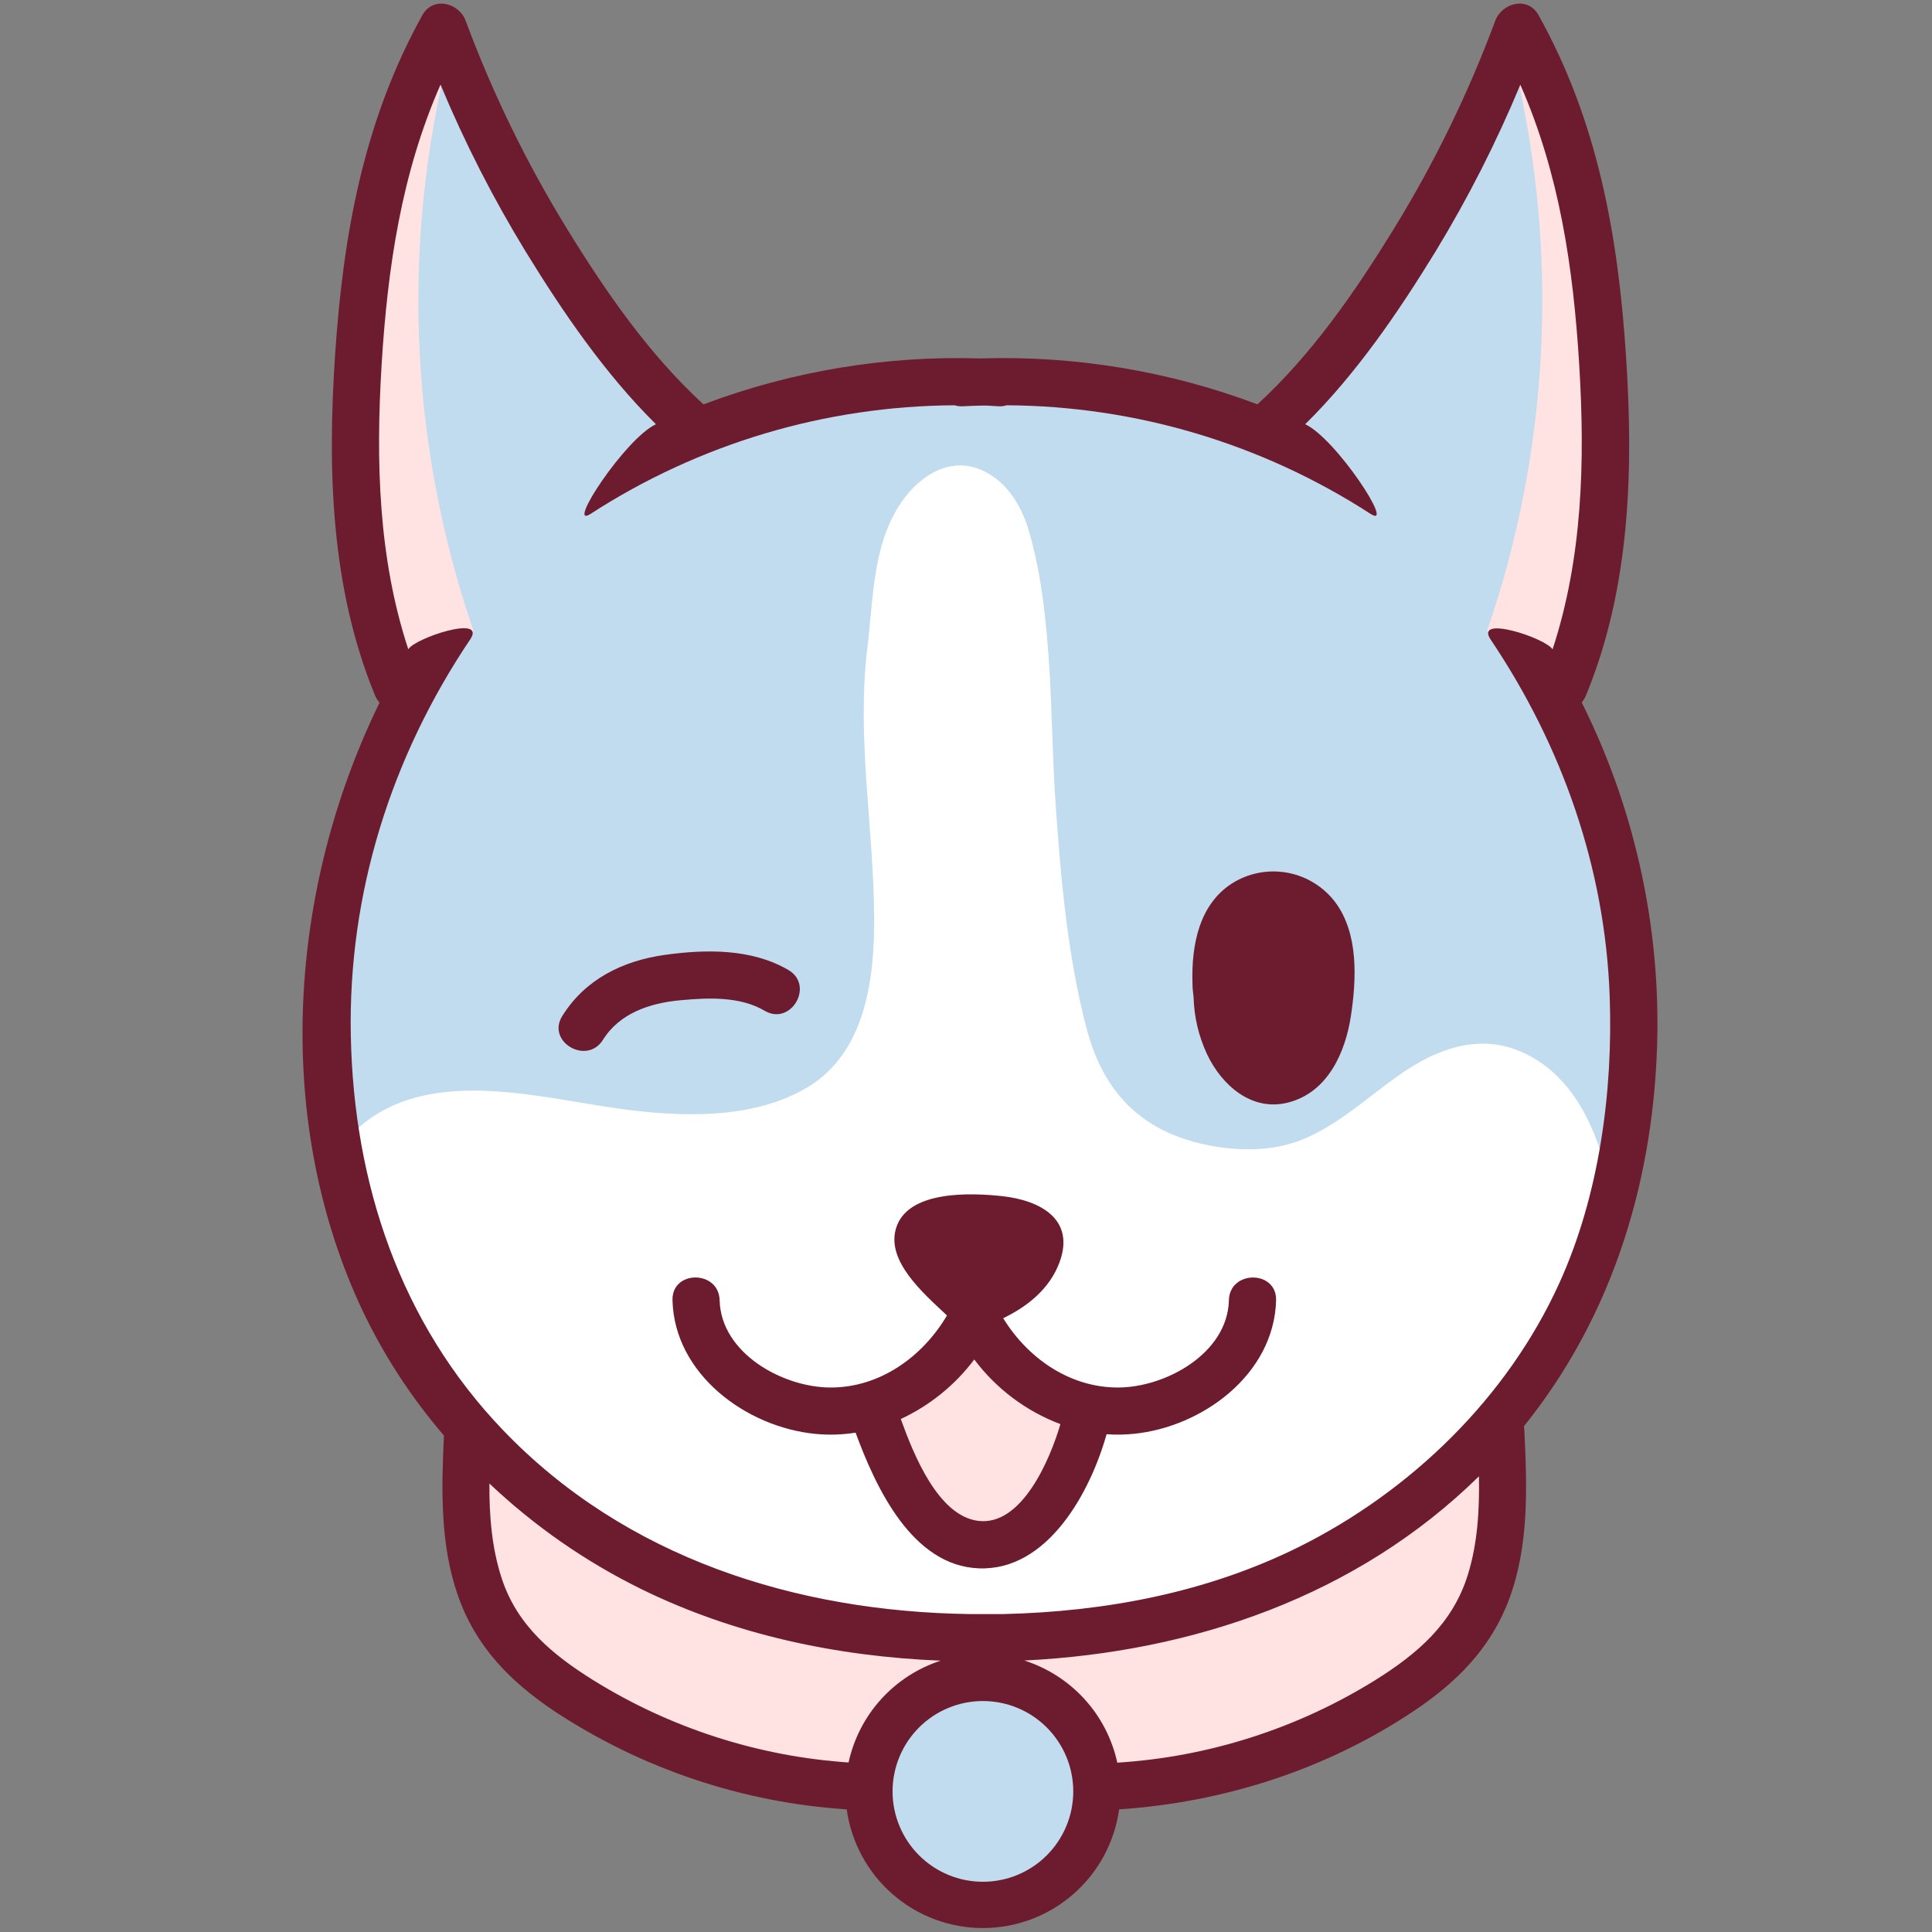
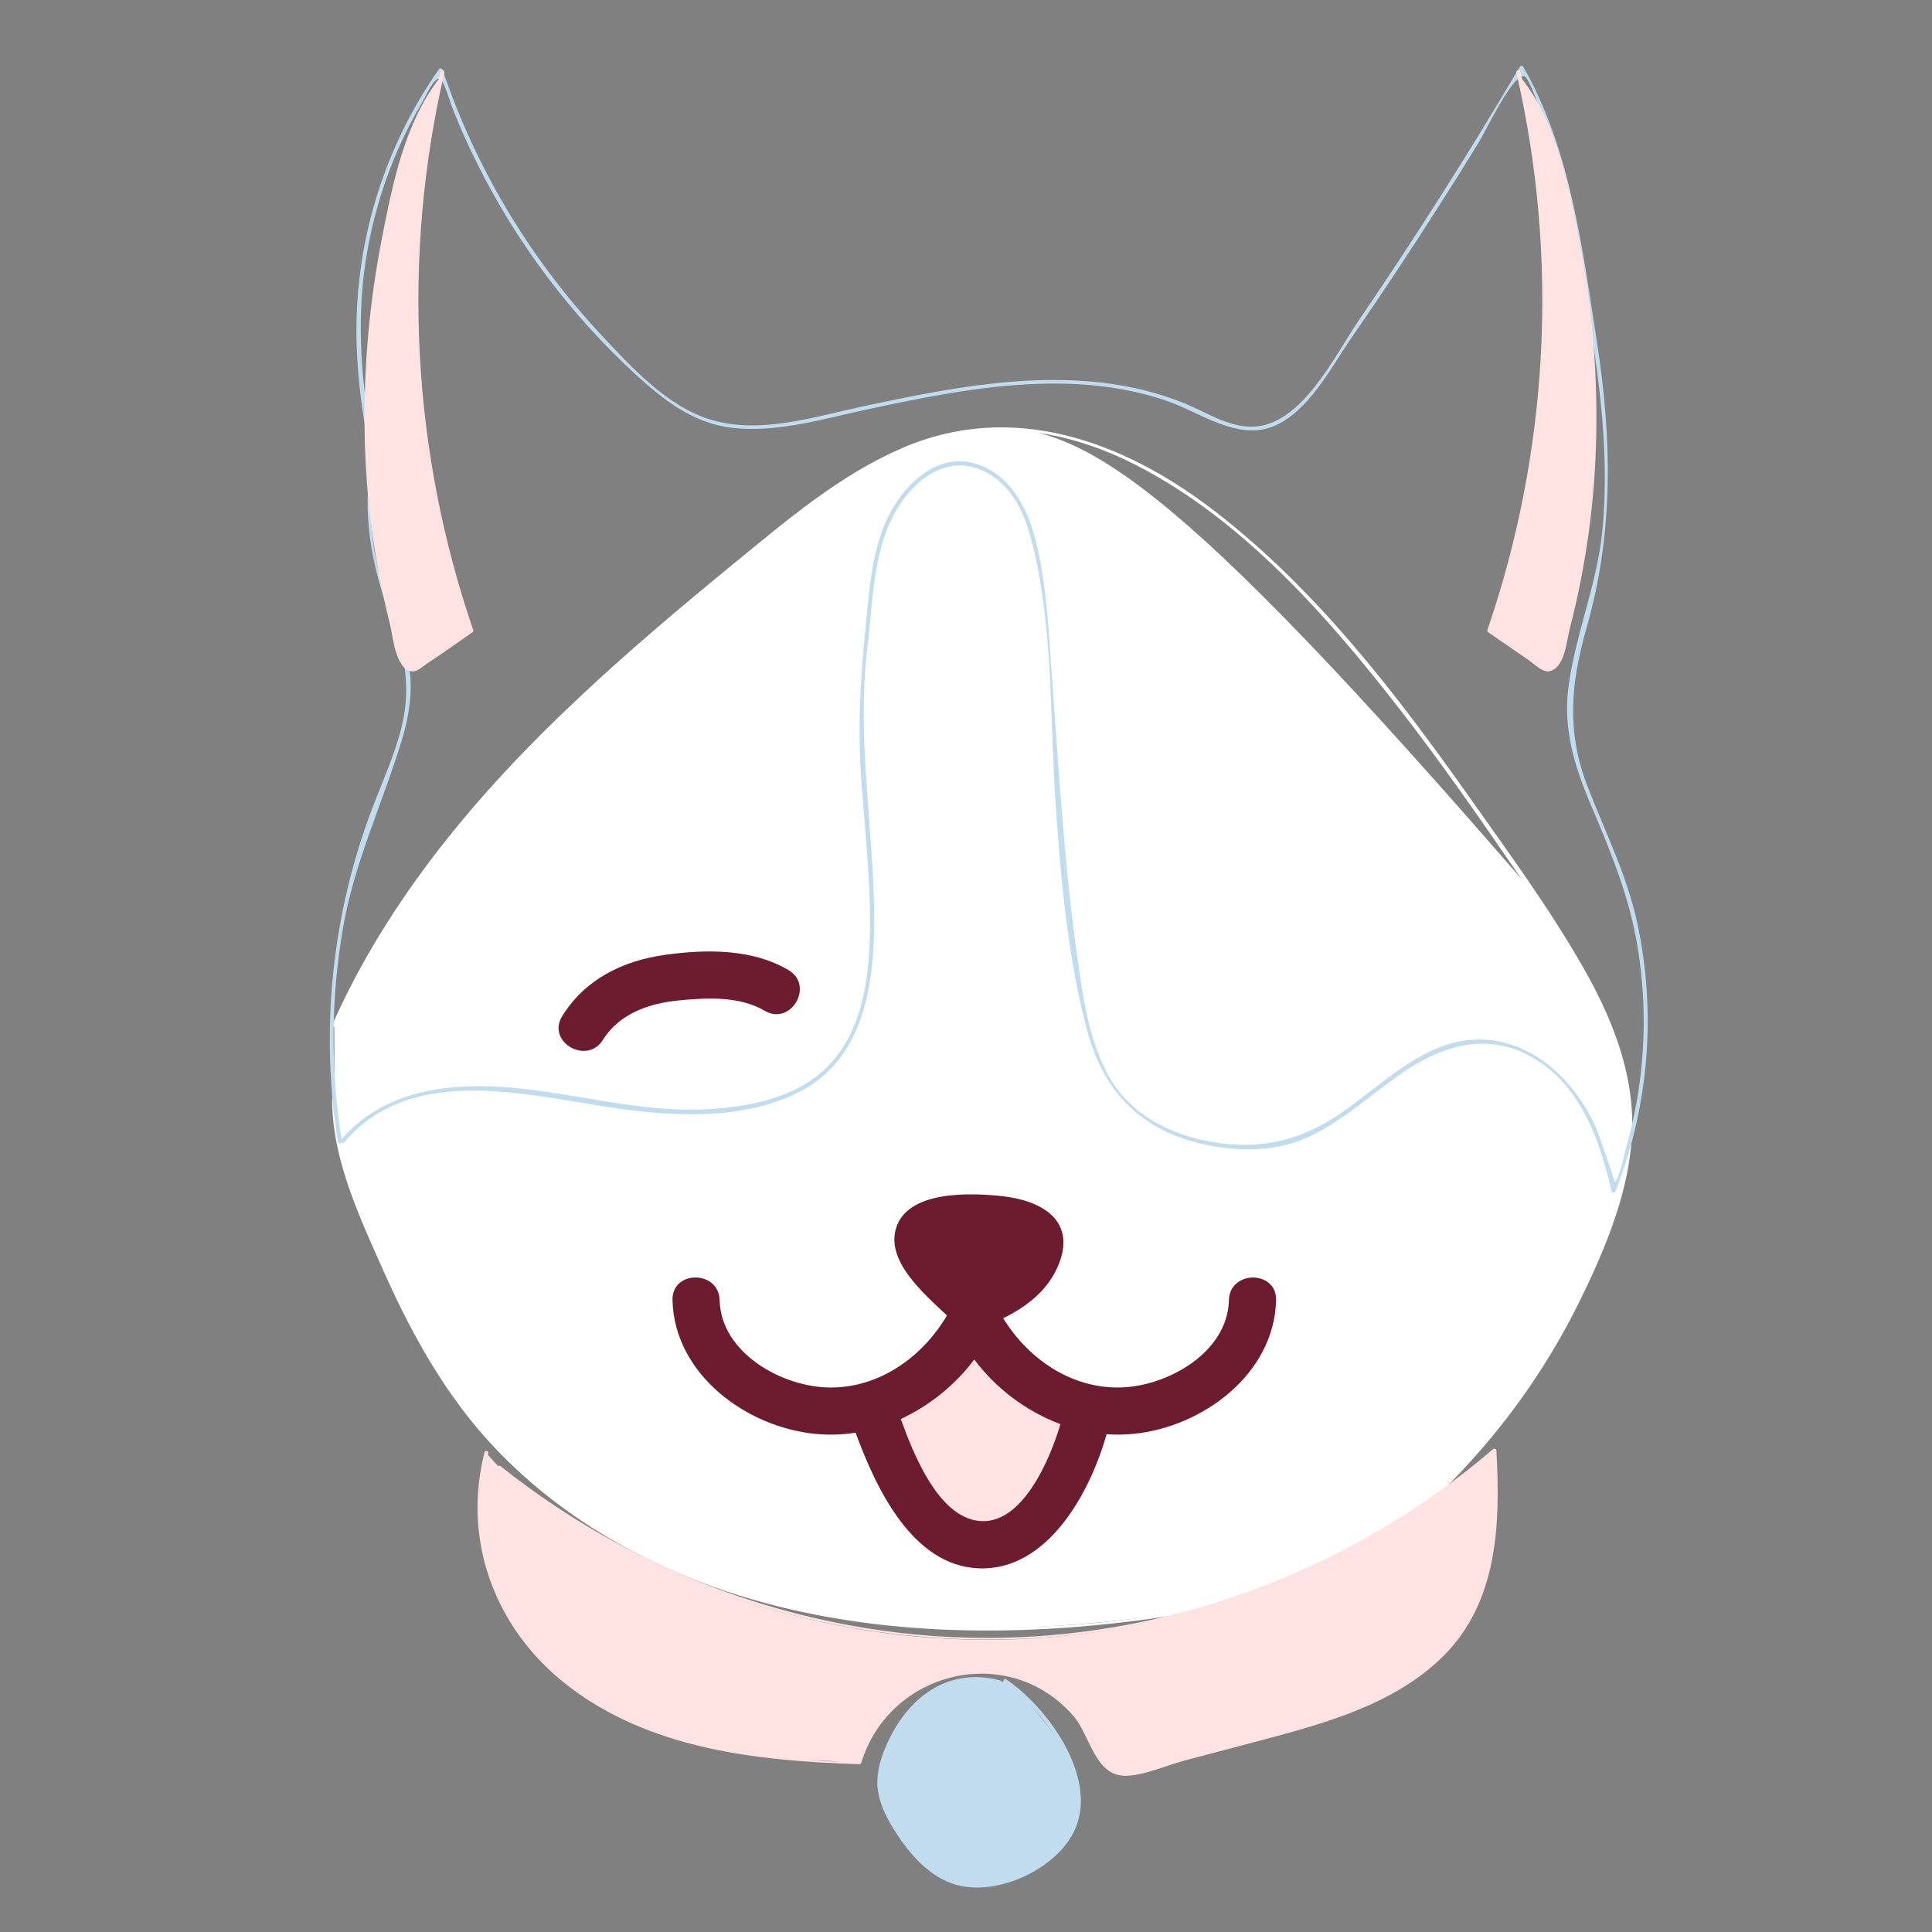
<svg xmlns="http://www.w3.org/2000/svg" width="375" zoomAndPan="magnify" viewBox="0 0 375 375" height="375" preserveAspectRatio="xMidYMid meet" version="1.0">
  <rect x="0" y="0" width="375" height="375" fill="#808080" stroke="none" />
  <defs>
    <clipPath id="0cc7e1ee58">
      <path d="M 58 0 L 322 0 L 322 374.25 L 58 374.25 Z M 58 0 " clip-rule="nonzero" />
    </clipPath>
  </defs>
-   <path fill="#ffffff" d="M 64.91 211.43 C 64.188 220.031 67.281 228.469 70.531 236.469 C 76.074 250.148 82.301 263.754 91.508 275.258 C 105.992 293.293 127.16 305.184 149.523 311.02 C 171.887 316.852 195.41 316.973 218.379 314.395 C 235.914 312.422 253.91 308.66 268.414 298.547 C 272.027 295.977 275.426 293.145 278.613 290.059 C 286.34 282.684 293.082 274.496 298.844 265.5 C 304.605 256.508 309.223 246.957 312.699 236.855 C 314.566 231.426 316.082 225.812 316.367 220.078 C 317.227 202.82 307.062 187.176 297.305 172.906 C 280.719 148.648 263.891 124.098 241.824 104.703 C 227.336 91.973 209.035 81.215 189.898 83.289 C 173.559 85.059 159.75 95.742 146.992 106.105 C 114.641 132.434 81.684 160.75 64.887 198.992 " fill-opacity="1" fill-rule="nonzero" />
+   <path fill="#ffffff" d="M 64.91 211.43 C 64.188 220.031 67.281 228.469 70.531 236.469 C 76.074 250.148 82.301 263.754 91.508 275.258 C 105.992 293.293 127.16 305.184 149.523 311.02 C 171.887 316.852 195.41 316.973 218.379 314.395 C 235.914 312.422 253.91 308.66 268.414 298.547 C 272.027 295.977 275.426 293.145 278.613 290.059 C 286.34 282.684 293.082 274.496 298.844 265.5 C 304.605 256.508 309.223 246.957 312.699 236.855 C 314.566 231.426 316.082 225.812 316.367 220.078 C 317.227 202.82 307.062 187.176 297.305 172.906 C 227.336 91.973 209.035 81.215 189.898 83.289 C 173.559 85.059 159.75 95.742 146.992 106.105 C 114.641 132.434 81.684 160.75 64.887 198.992 " fill-opacity="1" fill-rule="nonzero" />
  <path fill="#ffffff" d="M 64.527 211.43 C 63.879 223.746 69.445 235.461 74.344 246.473 C 79.238 257.488 85.016 268.188 92.801 277.406 C 107.152 294.324 127.41 305.504 148.691 311.191 C 174.07 317.988 201.238 317.594 227.047 313.664 C 238.34 311.949 249.617 309.203 259.836 304.086 C 270.93 298.547 280.125 289.953 288.129 280.602 C 295.457 272.027 301.617 262.68 306.605 252.559 C 311.762 242.098 316.738 230.191 316.816 218.371 C 316.883 207.32 312.539 196.895 307.117 187.469 C 300.645 176.188 292.859 165.547 285.355 154.938 C 271.004 134.621 255.375 114.23 235.488 98.992 C 217.949 85.559 196.531 77.758 175.203 86.926 C 163.141 92.105 152.934 100.789 142.852 109.043 C 132.438 117.562 122.137 126.227 112.352 135.438 C 92.918 153.656 75.492 174.266 64.551 198.762 C 64.355 199.203 65.016 199.594 65.215 199.145 C 83.27 158.723 118.543 128.863 152.645 102.109 C 161.883 94.863 171.887 87.863 183.418 84.891 C 196.105 81.617 209.059 84.395 220.535 90.281 C 241.328 100.957 257.781 119.742 271.906 137.949 C 279.27 147.434 286.148 157.273 292.941 167.172 C 299.23 176.324 305.836 185.477 310.516 195.582 C 316.527 208.547 317.379 221.328 312.973 234.957 C 309.473 245.707 304.664 255.836 298.547 265.344 C 285.402 285.859 267.488 302.711 243.645 309.426 C 220.664 315.867 194.93 317.18 171.277 314.609 C 145.445 311.781 119.719 302.453 100.535 284.41 C 90.91 275.371 83.758 264.328 77.988 252.508 C 71.934 240.074 64.543 225.57 65.293 211.406 C 65.293 210.91 64.527 210.91 64.527 211.406 Z M 64.527 211.43 " fill-opacity="1" fill-rule="nonzero" />
  <path fill="#ffe3e3" d="M 94.395 282.043 C 93.734 284.492 93.301 286.98 93.098 289.512 C 92.891 292.039 92.922 294.566 93.18 297.09 C 93.441 299.613 93.93 302.09 94.648 304.523 C 95.363 306.957 96.297 309.305 97.445 311.566 C 103.547 323.379 115.113 331.641 127.617 336.109 C 140.121 340.578 153.543 341.633 166.832 342.035 C 167.16 340.832 167.582 339.66 168.09 338.523 C 168.602 337.383 169.195 336.289 169.871 335.242 C 170.551 334.195 171.305 333.207 172.137 332.277 C 172.965 331.348 173.863 330.484 174.824 329.691 C 175.789 328.898 176.809 328.188 177.879 327.551 C 178.953 326.914 180.07 326.367 181.227 325.902 C 182.387 325.441 183.574 325.066 184.789 324.789 C 186.004 324.508 187.234 324.324 188.477 324.23 C 189.723 324.141 190.965 324.148 192.207 324.25 C 193.449 324.352 194.68 324.547 195.891 324.836 C 197.105 325.129 198.289 325.512 199.441 325.984 C 200.598 326.457 201.707 327.016 202.773 327.66 C 203.844 328.305 204.855 329.027 205.812 329.828 C 206.766 330.629 207.656 331.5 208.48 332.438 C 209.301 333.375 210.047 334.371 210.715 335.422 C 211.383 336.477 211.969 337.574 212.469 338.719 C 213.43 340.914 214.398 343.574 216.707 344.199 C 217.918 344.41 219.102 344.309 220.262 343.895 L 245.277 337.254 C 260.262 333.273 276.691 328.262 284.789 315.035 C 290.801 305.23 290.809 293.004 290.129 281.527 C 288.477 282.957 286.793 284.352 285.078 285.711 C 283.367 287.066 281.625 288.387 279.855 289.668 C 278.082 290.949 276.285 292.195 274.461 293.398 C 272.637 294.602 270.785 295.766 268.91 296.887 C 267.035 298.012 265.137 299.094 263.215 300.133 C 261.293 301.172 259.348 302.172 257.383 303.129 C 255.418 304.082 253.43 304.996 251.426 305.863 C 249.422 306.734 247.398 307.559 245.355 308.34 C 243.312 309.121 241.258 309.859 239.184 310.551 C 237.109 311.242 235.023 311.887 232.922 312.488 C 230.82 313.09 228.707 313.645 226.578 314.152 C 224.453 314.66 222.316 315.121 220.172 315.539 C 218.027 315.953 215.871 316.324 213.711 316.645 C 211.547 316.965 209.379 317.242 207.207 317.469 C 205.031 317.695 202.855 317.875 200.672 318.008 C 198.492 318.141 196.309 318.227 194.121 318.266 C 191.938 318.301 189.75 318.293 187.566 318.234 C 185.383 318.176 183.199 318.07 181.02 317.918 C 178.84 317.766 176.66 317.566 174.488 317.316 C 172.32 317.07 170.152 316.777 167.996 316.434 C 165.836 316.094 163.684 315.703 161.543 315.27 C 159.402 314.832 157.27 314.352 155.148 313.824 C 153.027 313.297 150.918 312.723 148.824 312.102 C 146.727 311.48 144.645 310.816 142.578 310.105 C 140.512 309.395 138.461 308.641 136.426 307.84 C 134.391 307.039 132.375 306.195 130.379 305.309 C 128.383 304.418 126.406 303.488 124.449 302.516 C 122.492 301.543 120.555 300.527 118.645 299.469 C 116.73 298.41 114.84 297.309 112.977 296.168 C 111.113 295.031 109.273 293.848 107.461 292.629 C 105.645 291.41 103.859 290.148 102.102 288.852 C 100.344 287.551 98.613 286.219 96.914 284.844 " fill-opacity="1" fill-rule="nonzero" />
  <path fill="#ffe3e3" d="M 94.031 281.938 C 89.691 299.074 96.098 316.105 109.891 326.934 C 126.016 339.578 147.016 341.777 166.801 342.434 C 166.996 342.43 167.117 342.336 167.168 342.148 C 172.719 324.18 195.809 318.66 208.344 333.059 C 211.637 336.871 212.469 344.652 218.422 344.676 C 221.938 344.676 226.496 342.629 229.922 341.723 L 244.355 337.91 C 256.906 334.57 270.641 330.906 280.133 321.457 C 290.809 310.852 291.234 295.664 290.449 281.555 C 290.441 281.391 290.359 281.273 290.207 281.211 C 290.051 281.148 289.914 281.176 289.793 281.289 C 263.242 304.008 229.066 317.309 194.062 317.898 C 159.055 318.484 124.469 306.375 97.156 284.578 C 96.773 284.27 96.227 284.805 96.613 285.109 C 147.824 325.98 220.855 329.496 275.488 293.109 C 278.328 291.219 281.105 289.23 283.816 287.148 C 285.074 286.172 287 283.875 288.43 283.441 C 290.715 282.746 289.914 285.285 289.953 287.312 C 290.18 296.184 289.535 305.465 285.234 313.43 C 277.508 327.727 260.453 332.785 245.836 336.695 C 241.105 337.961 236.379 339.207 231.66 340.465 C 226.941 341.723 217.805 345.934 214.062 341.316 C 212.277 339.121 211.629 335.98 209.828 333.629 C 208.035 331.336 205.91 329.406 203.457 327.836 C 202.84 327.438 202.207 327.07 201.555 326.73 C 200.906 326.391 200.242 326.082 199.566 325.801 C 198.887 325.523 198.199 325.273 197.5 325.055 C 196.801 324.836 196.094 324.648 195.375 324.496 C 194.66 324.34 193.938 324.219 193.211 324.129 C 192.484 324.039 191.754 323.98 191.02 323.957 C 190.289 323.93 189.555 323.938 188.824 323.98 C 188.094 324.02 187.363 324.094 186.637 324.199 C 185.914 324.305 185.195 324.445 184.48 324.617 C 183.77 324.785 183.066 324.988 182.371 325.223 C 181.676 325.457 180.992 325.719 180.32 326.016 C 179.652 326.309 178.996 326.633 178.352 326.988 C 177.711 327.34 177.086 327.723 176.477 328.133 C 175.871 328.543 175.281 328.977 174.711 329.441 C 174.145 329.902 173.598 330.391 173.07 330.902 C 172.547 331.41 172.047 331.945 171.566 332.504 C 170.613 333.598 169.754 334.77 169 336.012 C 168.328 337.125 167.734 339.602 166.848 340.586 C 164.43 343.234 154.863 341.082 151.598 340.762 C 140.727 339.688 129.789 337.43 119.984 332.441 C 101.113 322.816 89.348 303.477 94.762 282.121 C 94.789 282.016 94.777 281.914 94.723 281.82 C 94.668 281.727 94.59 281.664 94.484 281.637 C 94.379 281.609 94.277 281.621 94.184 281.676 C 94.09 281.73 94.027 281.809 94 281.914 Z M 94.031 281.938 " fill-opacity="1" fill-rule="nonzero" />
  <path fill="#c1dbef" d="M 194.137 326.562 C 192.922 326.18 191.68 325.945 190.41 325.855 C 189.141 325.762 187.879 325.82 186.621 326.02 C 185.363 326.223 184.148 326.566 182.969 327.051 C 181.793 327.535 180.688 328.145 179.648 328.887 C 175.449 331.938 172.973 336.812 171.262 341.715 C 170.621 343.309 170.309 344.969 170.324 346.688 C 170.555 348.543 171.148 350.277 172.102 351.891 C 175.57 358.602 180.977 365.48 188.512 366.027 C 192.254 366.305 195.922 364.914 199.262 363.199 C 202.801 361.375 206.285 358.98 208.074 355.426 C 210.082 351.438 209.602 346.566 207.863 342.461 C 206.125 338.359 203.289 334.836 200.414 331.402 C 198.836 329.488 197.211 327.535 195.074 326.277 " fill-opacity="1" fill-rule="nonzero" />
  <path fill="#c1dbef" d="M 194.238 326.195 C 183.297 323.281 175.219 330.312 171.477 340.145 C 169.137 346.246 170.469 350.418 173.977 355.832 C 176.547 359.797 179.895 363.664 184.395 365.441 C 192.645 368.707 205.43 362.934 208.793 354.766 C 212.957 344.668 203.309 331.387 195.289 325.949 C 194.887 325.676 194.527 326.34 194.906 326.605 C 201.832 331.305 209.73 341.98 209 350.66 C 208.145 360.684 193.633 368.203 184.699 364.695 C 180.777 363.168 177.797 360.051 175.426 356.664 C 172.156 351.996 170.09 347.672 171.66 341.82 C 174.434 331.723 183.258 324.066 194.023 326.941 C 194.129 326.969 194.227 326.957 194.32 326.902 C 194.414 326.844 194.477 326.766 194.504 326.66 C 194.531 326.555 194.516 326.457 194.461 326.359 C 194.406 326.266 194.328 326.207 194.223 326.18 Z M 194.238 326.195 " fill-opacity="1" fill-rule="nonzero" />
-   <path fill="#c1dbef" d="M 66.535 221.449 C 71.957 214.586 81.121 211.688 89.852 211.324 C 101.875 210.82 113.672 214.375 125.688 215.449 C 137.707 216.523 154.145 215.488 161.906 206.297 C 168.32 198.707 169.402 188.031 169.332 178.078 C 169.219 161.199 165.582 143.211 167.906 126.492 C 169.188 117.34 168.906 108.34 173.039 100.035 C 175.066 95.941 178.82 91.699 183.172 90.297 C 188.152 88.695 193.719 91.555 196.777 95.797 C 199.832 100.035 200.926 105.359 201.695 110.539 C 205.309 134.699 203.93 154.32 207.742 178.414 C 209.715 190.945 210.637 208.25 220.703 215.953 C 228.84 222.176 243.402 224.66 252.844 220.695 C 265.332 215.449 274.613 201.539 288.152 201.957 C 295.062 202.164 301.398 206.41 305.5 211.973 C 309.602 217.531 311.746 224.305 313.207 231.039 C 315.27 225.84 316.824 220.492 317.875 215 C 318.93 209.512 319.461 203.969 319.473 198.375 C 319.48 192.785 318.969 187.242 317.934 181.746 C 316.902 176.25 315.363 170.898 313.324 165.691 C 309.848 156.945 304.891 148.441 304.539 139 C 304.234 130.879 307.414 123.098 309.352 115.211 C 314.793 93.094 310.516 69.902 306.23 47.551 C 303.945 35.637 301.559 23.441 295.328 13.039 C 283.184 33.793 270.18 53.949 256.32 73.504 C 253.309 77.727 249.707 82.305 244.562 83.066 C 240.023 83.754 235.707 81.25 231.523 79.367 C 209.098 69.285 183.172 75.906 159.125 81.023 C 151.59 82.625 143.555 84.027 136.363 81.289 C 132.285 79.766 128.801 76.949 125.527 74.059 C 120.953 70.004 116.66 65.668 112.652 61.051 C 108.645 56.438 104.949 51.578 101.574 46.48 C 98.199 41.383 95.168 36.09 92.48 30.598 C 89.797 25.105 87.477 19.461 85.527 13.664 C 83.121 17.062 80.969 20.617 79.074 24.324 C 77.18 28.031 75.555 31.855 74.211 35.797 C 72.863 39.734 71.805 43.754 71.035 47.844 C 70.266 51.938 69.793 56.062 69.613 60.227 C 68.938 76.934 73.105 93.422 77.238 109.637 C 75.656 106.758 74.438 103.734 73.582 100.566 C 72.727 97.395 72.258 94.168 72.176 90.883 C 71.57 94.859 71.438 98.848 71.773 102.852 C 72.109 106.859 72.906 110.77 74.168 114.586 C 75.891 119.781 78.469 124.762 79.152 130.191 C 80.32 139.418 75.906 148.305 72.566 156.992 C 70.609 162.109 68.996 167.332 67.727 172.66 C 66.457 177.992 65.543 183.383 64.984 188.832 C 64.43 194.285 64.23 199.746 64.395 205.223 C 64.559 210.699 65.082 216.141 65.961 221.551 " fill-opacity="1" fill-rule="nonzero" />
  <path fill="#c1dbef" d="M 66.809 221.727 C 80.07 206.152 102.637 212.719 119.887 215.152 C 131.719 216.812 145.863 217.438 156.57 211.141 C 167.961 204.453 169.746 190.121 169.676 178.102 C 169.578 160.508 166.207 143.203 168.371 125.602 C 169.523 116.18 169.348 105.688 174.922 97.535 C 178.551 92.195 184.734 88.289 191.109 91.508 C 195.898 93.926 198.516 98.707 199.895 103.711 C 204.531 120.414 203.707 138.938 204.902 156.121 C 205.895 170.527 207.238 185.867 210.965 199.844 C 214.184 211.965 221.551 219.559 233.977 222.176 C 240.191 223.488 247.008 223.562 252.957 221.117 C 259.82 218.277 265.406 213.023 271.426 208.77 C 279.203 203.27 288.016 200.105 297.012 204.992 C 306.629 210.227 310.539 221.168 312.812 231.227 C 312.902 231.625 313.422 231.547 313.574 231.227 C 315.191 227.109 316.496 222.891 317.492 218.578 C 318.488 214.266 319.168 209.906 319.523 205.496 C 319.879 201.082 319.914 196.668 319.625 192.254 C 319.332 187.836 318.723 183.465 317.793 179.137 C 315.742 169.742 311.547 161.484 308.121 152.59 C 304.004 141.914 304.883 132.617 307.977 121.785 C 313.23 103.383 312.883 85.18 309.961 66.348 C 307.191 48.527 304.805 28.816 295.656 12.961 C 295.621 12.906 295.574 12.863 295.516 12.832 C 295.457 12.797 295.395 12.781 295.328 12.781 C 295.262 12.781 295.199 12.797 295.141 12.832 C 295.082 12.863 295.035 12.906 295 12.961 C 285.129 29.699 274.715 46.094 263.762 62.148 C 259.062 69.012 252.574 82.844 242.867 82.824 C 238.293 82.824 234.121 80.008 230.02 78.332 C 225.746 76.602 221.332 75.383 216.777 74.676 C 200.383 72.078 183.699 75.441 167.68 78.832 C 158.262 80.84 147.727 84.332 138.141 81.52 C 129.449 78.973 122.266 70.977 116.258 64.527 C 109.457 57.191 103.496 49.23 98.379 40.637 C 93.262 32.043 89.102 23.008 85.895 13.535 C 85.844 13.375 85.738 13.285 85.574 13.262 C 85.406 13.242 85.281 13.301 85.191 13.441 C 82.609 17.133 80.32 20.996 78.324 25.031 C 76.332 29.07 74.656 33.234 73.297 37.531 C 71.941 41.824 70.918 46.195 70.227 50.645 C 69.535 55.098 69.188 59.574 69.18 64.074 C 69.18 73.754 70.742 83.371 72.793 92.805 C 73.887 97.832 75.242 103.133 76.605 107.859 C 75.082 102.398 72.879 97.098 72.598 90.883 C 72.598 90.48 71.91 90.336 71.832 90.785 C 70.309 101.836 72.598 111.23 76.41 121.543 C 78.824 128.109 79.648 134.285 77.934 141.172 C 76.578 146.598 74.234 151.691 72.254 156.891 C 70.301 162.027 68.691 167.27 67.422 172.617 C 66.156 177.961 65.238 183.367 64.676 188.832 C 64.113 194.301 63.906 199.777 64.059 205.27 C 64.211 210.762 64.719 216.223 65.582 221.648 C 65.656 222.129 66.398 221.926 66.344 221.445 C 64.125 207.59 64.215 193.75 66.609 179.926 C 68.844 167.258 74.191 156.09 77.918 143.918 C 79.285 139.457 80.113 134.766 79.52 130.105 C 78.703 123.73 75.41 118.004 73.746 111.855 C 72.703 108.012 72.121 104.094 72 100.113 C 71.949 98.586 72.102 97.062 72.078 95.535 C 72.078 93.781 71.637 91.477 72.039 94.508 C 72.742 99.926 74.367 105.055 76.91 109.891 C 77.117 110.277 77.711 110.004 77.613 109.59 C 72.367 88.969 67.336 67.898 71.68 46.672 C 73.629 37.059 77.102 28.031 82.098 19.59 C 82.668 18.637 84.18 15.137 85.285 15.273 C 86.16 15.387 87.383 19.887 87.73 20.781 C 89.258 24.68 90.973 28.508 92.879 32.266 C 96.703 39.867 101.176 47.062 106.301 53.855 C 111.426 60.648 117.117 66.926 123.379 72.688 C 128.906 77.727 134.664 82.25 142.332 83.066 C 151.164 84.012 160.207 81.184 168.754 79.367 C 187.48 75.387 207.91 71.406 226.566 77.844 C 233.008 80.062 240.328 85.719 247.414 82.641 C 254.078 79.75 258.324 71.359 262.215 65.73 C 268.109 57.203 273.84 48.562 279.406 39.801 C 282.023 35.707 284.602 31.594 287.133 27.453 C 288.359 25.449 293.711 14.215 295.832 14.785 C 296.801 15.051 298.5 20.293 298.773 20.965 C 299.762 23.344 300.625 25.766 301.367 28.23 C 302.719 32.73 303.738 37.23 304.66 41.777 C 306.711 51.844 308.656 61.973 310 72.16 C 311.34 82.348 312.035 92.891 310.988 103.238 C 309.945 113.59 305.75 123.207 304.418 133.477 C 303.379 141.508 305.637 148.832 308.75 156.152 C 312.699 165.434 316.441 174.457 317.965 184.5 C 319.602 194.98 319.379 205.422 317.297 215.824 C 316.828 218.125 316.273 220.414 315.633 222.688 C 315.359 223.641 314.328 228.992 313.414 229.375 C 313.461 229.375 310.402 220.359 309.969 219.332 C 304.676 206.906 292.285 197.73 278.707 203.566 C 271.73 206.57 266.172 212.039 259.965 216.266 C 252.438 221.391 244.598 223.219 235.562 221.711 C 227.094 220.301 219.094 216.266 214.977 208.465 C 211.277 201.5 210.164 193.371 209.082 185.66 C 206.438 166.883 205.453 148.227 204.043 129.336 C 203.395 120.605 202.969 111.172 200.398 102.742 C 198.629 96.969 194.945 91.348 188.715 89.84 C 182.691 88.375 177.484 92.426 174.23 97.152 C 169.449 104.117 168.891 112.91 168.082 121.047 C 167.078 130.961 166.461 140.434 167.113 150.395 C 167.746 159.891 168.875 169.367 168.875 178.895 C 168.875 188.422 167.871 199.242 161.129 206.512 C 155.168 212.934 145.797 214.824 137.395 215.297 C 119.855 216.305 102.555 208.738 85.07 211.398 C 77.781 212.504 71.102 215.496 66.266 221.184 C 65.945 221.559 66.488 222.098 66.809 221.727 Z M 66.809 221.727 " fill-opacity="1" fill-rule="nonzero" />
  <path fill="#ffe3e3" d="M 85.879 13.992 C 83.789 22.934 82.332 31.977 81.516 41.121 C 80.703 50.27 80.531 59.426 81.008 68.598 C 81.484 77.766 82.602 86.859 84.359 95.871 C 86.117 104.883 88.5 113.727 91.508 122.406 L 81.434 129.344 C 81.047 129.664 80.602 129.863 80.105 129.945 C 78.887 130.023 78.191 128.621 77.82 127.453 C 68.668 97.047 69.242 64.055 77.484 33.371 C 79.191 27.012 81.297 20.559 85.52 15.488 " fill-opacity="1" fill-rule="nonzero" />
  <path fill="#ffe3e3" d="M 85.504 13.895 C 82.234 27.902 80.527 42.102 80.383 56.484 C 80.238 70.871 81.656 85.102 84.645 99.172 C 85.672 104.031 86.895 108.859 88.297 113.625 C 88.883 115.617 90.582 118.707 90.547 120.742 C 90.492 123.48 88.203 124.219 86.281 125.547 C 85.184 126.309 82.516 128.957 81.242 129.016 C 77.605 129.191 77.309 124.328 76.668 121.961 C 75.414 117.148 74.395 112.281 73.617 107.363 C 71.945 96.922 71.273 86.414 71.598 75.844 C 71.914 65.254 73.145 54.77 75.297 44.391 C 77.324 34.539 79.52 23.852 85.816 15.754 C 86.113 15.371 85.582 14.832 85.277 15.211 C 78.543 23.898 76.258 35.453 74.176 46.023 C 71.688 58.645 70.555 71.387 70.781 84.25 C 71 96.777 72.645 109.113 75.715 121.262 C 76.258 123.371 76.73 130.016 80 130.312 C 81.074 130.414 82.211 129.223 83.051 128.68 C 85.984 126.797 88.812 124.707 91.68 122.73 C 91.852 122.633 91.91 122.488 91.855 122.297 C 88.887 113.633 86.531 104.801 84.793 95.805 C 83.051 86.809 81.945 77.738 81.469 68.586 C 80.996 59.438 81.16 50.301 81.957 41.172 C 82.758 32.047 84.188 23.02 86.246 14.09 C 86.352 13.617 85.621 13.414 85.48 13.895 Z M 85.504 13.895 " fill-opacity="1" fill-rule="nonzero" />
  <path fill="#ffe3e3" d="M 294.727 13.992 C 296.816 22.934 298.27 31.977 299.086 41.125 C 299.902 50.27 300.07 59.43 299.594 68.598 C 299.117 77.77 298 86.859 296.238 95.871 C 294.48 104.883 292.098 113.727 289.09 122.406 L 299.172 129.344 C 299.559 129.664 300 129.863 300.496 129.945 C 301.711 130.023 302.41 128.621 302.785 127.453 C 311.98 97.047 311.371 64.055 303.129 33.371 C 301.422 27.012 299.316 20.559 295.094 15.488 " fill-opacity="1" fill-rule="nonzero" />
  <path fill="#ffe3e3" d="M 294.328 14.09 C 296.387 23.02 297.816 32.047 298.613 41.176 C 299.41 50.301 299.57 59.441 299.094 68.59 C 298.617 77.738 297.508 86.812 295.77 95.805 C 294.027 104.801 291.668 113.633 288.695 122.297 C 288.648 122.484 288.707 122.629 288.871 122.73 L 296.793 128.184 C 297.645 128.781 299.363 130.473 300.605 130.312 C 303.715 129.84 304.082 124.363 304.66 122.16 C 307.883 109.727 309.609 97.09 309.832 84.25 C 310.055 71.699 308.98 59.266 306.613 46.938 C 304.547 36.094 302.273 24.129 295.344 15.211 C 295.047 14.832 294.512 15.371 294.809 15.754 C 301.109 23.852 303.305 34.539 305.332 44.391 C 307.48 54.77 308.715 65.254 309.031 75.844 C 309.355 86.414 308.68 96.922 307.008 107.363 C 306.215 112.277 305.199 117.141 303.961 121.961 C 303.336 124.328 303.043 129.191 299.387 129.016 C 298.117 128.957 295.449 126.301 294.352 125.547 C 292.422 124.219 290.145 123.48 290.09 120.742 C 290.051 118.707 291.754 115.617 292.34 113.625 C 293.742 108.859 294.961 104.031 295.992 99.172 C 297.926 90.004 299.199 80.742 299.805 71.391 C 301.062 51.992 299.492 32.828 295.094 13.895 C 294.984 13.414 294.246 13.609 294.328 14.09 Z M 294.328 14.09 " fill-opacity="1" fill-rule="nonzero" />
  <path fill="#ffe3e3" d="M 172.031 273.145 C 171.348 275.355 172.172 277.719 173.102 279.855 C 174.777 283.703 176.812 287.352 179.199 290.801 C 182.121 294.996 186.32 299.188 191.398 298.832 C 196.137 298.504 199.645 294.363 202.074 290.297 C 204.504 286.246 206.461 281.98 207.945 277.5 C 208.324 276.648 208.398 275.77 208.168 274.867 C 207.852 274.219 207.395 273.688 206.797 273.281 L 193.453 262.328 C 192.785 261.703 192.023 261.238 191.164 260.926 C 188.449 260.164 186.156 262.871 184.301 265.023 C 182.387 267.25 180.184 269.145 177.695 270.707 C 175.203 272.266 172.539 273.422 169.699 274.172 " fill-opacity="1" fill-rule="nonzero" />
  <path fill="#ffe3e3" d="M 171.668 273.039 C 170.906 278.117 173.953 282.996 176.477 287.223 C 179.004 291.449 182.184 296.375 186.926 298.371 C 196.074 302.277 202.129 291.859 205.371 285.051 C 206.727 282.188 209.852 277.332 208.266 274.242 C 207.254 272.266 204.34 270.727 202.672 269.359 C 199.734 266.945 196.867 264.266 193.773 262.055 C 191.414 260.379 189.723 259.844 187.191 261.613 C 184.66 263.383 183.051 266.188 180.719 268.109 C 177.441 270.797 173.762 272.707 169.676 273.84 C 169.57 273.867 169.492 273.926 169.438 274.02 C 169.383 274.113 169.367 274.215 169.395 274.32 C 169.422 274.426 169.484 274.504 169.578 274.559 C 169.672 274.613 169.77 274.629 169.875 274.602 C 172.719 273.773 175.398 272.57 177.906 270.996 C 180.418 269.418 182.664 267.531 184.645 265.328 C 185.27 264.562 185.934 263.801 186.629 263.137 C 189.902 260.855 192.598 261.09 194.719 263.848 C 196.203 265.051 197.684 266.281 199.164 267.492 C 202.625 270.328 208.312 273.145 207.344 278.262 C 205.996 285.461 198.887 298.418 190.668 298.234 C 185.043 298.121 181.426 293.477 178.559 289.152 C 175.691 284.828 171.598 278.637 172.398 273.273 C 172.477 272.793 171.734 272.586 171.637 273.066 Z M 171.668 273.039 " fill-opacity="1" fill-rule="nonzero" />
  <path fill="#6d1b2e" d="M 148.426 196.191 C 153.512 199.188 158.125 191.281 153.047 188.289 C 145.926 184.105 137.035 184.227 129.059 185.34 C 120.887 186.484 113.586 190.059 109.137 197.207 C 106.008 202.215 113.922 206.824 117.035 201.828 C 120.266 196.641 126.184 194.688 131.98 194.156 C 137.414 193.652 143.586 193.348 148.426 196.191 Z M 148.426 196.191 " fill-opacity="1" fill-rule="nonzero" />
-   <path fill="#6d1b2e" d="M 239.695 171.129 C 232.734 175.172 231.227 183.449 231.461 190.891 C 231.461 191.762 231.562 192.66 231.676 193.574 C 231.785 197.453 232.664 201.152 234.305 204.664 C 237.18 210.691 242.992 215.824 250.066 213.992 C 257.691 212.016 261.121 204.344 262.207 197.215 C 263.289 190.082 263.73 181.199 259.156 175.098 C 258.609 174.375 258 173.707 257.332 173.098 C 256.664 172.484 255.945 171.938 255.176 171.457 C 254.41 170.973 253.605 170.566 252.766 170.227 C 251.926 169.891 251.059 169.633 250.172 169.449 C 249.285 169.27 248.387 169.172 247.48 169.152 C 246.578 169.133 245.676 169.195 244.781 169.336 C 243.887 169.48 243.012 169.703 242.16 170.004 C 241.305 170.305 240.484 170.68 239.695 171.129 Z M 239.695 171.129 " fill-opacity="1" fill-rule="nonzero" />
  <g clip-path="url(#0cc7e1ee58)">
-     <path fill="#6d1b2e" d="M 307.008 136.34 C 307.355 135.93 307.629 135.48 307.832 134.988 C 316.426 114.137 317.082 91.266 315.602 69.047 C 314.078 45.727 310.121 23.547 298.621 2.926 C 296.562 -0.766 291.562 0.508 290.234 4.016 C 285.008 18.082 278.473 31.504 270.625 44.293 C 263.129 56.496 254.68 68.758 244.066 78.484 C 235.484 75.246 226.668 72.883 217.617 71.383 C 208.57 69.883 199.461 69.281 190.293 69.574 C 181.133 69.285 172.027 69.887 162.98 71.387 C 153.938 72.887 145.125 75.254 136.547 78.492 C 125.934 68.766 117.484 56.512 109.988 44.301 C 102.141 31.512 95.602 18.082 90.379 4.016 C 89.074 0.516 84.062 -0.758 81.988 2.926 C 70.516 23.578 66.578 45.734 65.031 69.047 C 63.555 91.266 64.207 114.137 72.801 134.988 C 73.016 135.5 73.305 135.965 73.672 136.383 C 56.125 172.297 53.023 216.258 69.723 253.004 C 74.004 262.316 79.488 270.859 86.168 278.637 C 85.68 289.023 85.406 299.785 88.891 309.723 C 92.375 319.66 99.055 326.402 107.594 332.129 C 111.812 334.91 116.191 337.41 120.734 339.625 C 125.273 341.84 129.941 343.75 134.73 345.359 C 139.52 346.969 144.391 348.262 149.348 349.238 C 154.305 350.215 159.305 350.867 164.348 351.195 C 164.457 351.984 164.602 352.77 164.781 353.547 C 164.961 354.324 165.172 355.09 165.422 355.848 C 165.672 356.605 165.953 357.352 166.266 358.086 C 166.582 358.816 166.93 359.535 167.309 360.234 C 167.688 360.938 168.098 361.621 168.539 362.285 C 168.98 362.949 169.449 363.594 169.945 364.219 C 170.445 364.84 170.969 365.438 171.523 366.016 C 172.074 366.59 172.652 367.141 173.254 367.664 C 173.852 368.188 174.477 368.684 175.121 369.152 C 175.77 369.621 176.434 370.059 177.117 370.469 C 177.805 370.875 178.504 371.254 179.223 371.598 C 179.941 371.941 180.676 372.254 181.422 372.535 C 182.168 372.816 182.926 373.062 183.695 373.273 C 184.465 373.484 185.242 373.66 186.027 373.805 C 186.812 373.945 187.602 374.051 188.395 374.125 C 189.188 374.195 189.984 374.23 190.781 374.23 C 191.582 374.23 192.375 374.195 193.172 374.125 C 193.965 374.051 194.754 373.945 195.539 373.805 C 196.324 373.66 197.102 373.484 197.867 373.273 C 198.637 373.062 199.395 372.816 200.141 372.535 C 200.891 372.254 201.621 371.941 202.34 371.598 C 203.059 371.254 203.762 370.875 204.445 370.469 C 205.133 370.059 205.797 369.621 206.441 369.152 C 207.09 368.684 207.711 368.188 208.312 367.664 C 208.914 367.141 209.492 366.59 210.043 366.016 C 210.594 365.438 211.121 364.84 211.617 364.219 C 212.117 363.594 212.586 362.949 213.027 362.285 C 213.469 361.621 213.879 360.938 214.258 360.234 C 214.637 359.535 214.984 358.816 215.297 358.086 C 215.613 357.352 215.895 356.605 216.145 355.848 C 216.391 355.09 216.605 354.324 216.785 353.547 C 216.965 352.77 217.109 351.984 217.219 351.195 C 237.57 349.836 257.477 343.453 274.473 332.066 C 282.77 326.508 289.359 319.926 292.91 310.43 C 296.84 299.922 296.395 288.434 295.863 277.422 C 295.848 277.23 295.816 277.039 295.777 276.852 C 313.23 255.184 321.328 228.352 321.703 200.172 C 321.816 189.102 320.633 178.172 318.148 167.383 C 315.668 156.594 311.953 146.246 307.008 136.34 Z M 164.707 342.098 C 155.918 341.5 147.328 339.848 138.945 337.145 C 130.562 334.441 122.629 330.766 115.145 326.117 C 107.281 321.207 100.449 315.57 97.438 306.527 C 95.441 300.508 94.961 294.238 94.992 287.949 C 103.781 296.254 113.598 303.078 124.445 308.426 C 142.617 317.348 162.488 321.512 182.578 322.336 C 181.473 322.695 180.395 323.125 179.344 323.625 C 178.293 324.129 177.277 324.695 176.301 325.328 C 175.328 325.961 174.395 326.652 173.508 327.406 C 172.621 328.16 171.789 328.969 171.008 329.832 C 170.227 330.695 169.508 331.605 168.844 332.562 C 168.184 333.52 167.586 334.516 167.055 335.551 C 166.523 336.586 166.059 337.652 165.668 338.746 C 165.273 339.844 164.953 340.961 164.707 342.098 Z M 190.781 365.25 C 190.207 365.25 189.637 365.223 189.062 365.168 C 188.492 365.109 187.926 365.027 187.363 364.914 C 186.797 364.801 186.242 364.66 185.691 364.496 C 185.141 364.328 184.602 364.137 184.07 363.914 C 183.539 363.695 183.023 363.449 182.516 363.18 C 182.008 362.91 181.516 362.613 181.039 362.293 C 180.562 361.977 180.102 361.633 179.656 361.27 C 179.215 360.906 178.789 360.52 178.383 360.113 C 177.977 359.707 177.59 359.281 177.227 358.836 C 176.863 358.395 176.52 357.934 176.199 357.453 C 175.883 356.977 175.586 356.484 175.316 355.977 C 175.047 355.473 174.801 354.953 174.582 354.422 C 174.359 353.891 174.168 353.352 174 352.801 C 173.832 352.25 173.695 351.695 173.582 351.133 C 173.469 350.566 173.387 350 173.328 349.43 C 173.273 348.855 173.246 348.285 173.246 347.711 C 173.246 347.137 173.273 346.562 173.328 345.988 C 173.387 345.418 173.469 344.852 173.582 344.289 C 173.695 343.723 173.832 343.168 174 342.617 C 174.168 342.066 174.359 341.527 174.582 340.996 C 174.801 340.465 175.047 339.945 175.316 339.441 C 175.586 338.934 175.883 338.441 176.199 337.965 C 176.52 337.488 176.863 337.027 177.227 336.582 C 177.59 336.137 177.977 335.711 178.383 335.305 C 178.789 334.898 179.215 334.516 179.656 334.148 C 180.102 333.785 180.562 333.445 181.039 333.125 C 181.516 332.805 182.008 332.512 182.516 332.238 C 183.023 331.969 183.539 331.723 184.07 331.504 C 184.602 331.285 185.141 331.09 185.691 330.922 C 186.242 330.758 186.797 330.617 187.363 330.504 C 187.926 330.395 188.492 330.309 189.062 330.254 C 189.637 330.195 190.207 330.168 190.781 330.168 C 191.355 330.168 191.93 330.195 192.5 330.254 C 193.074 330.309 193.641 330.395 194.203 330.504 C 194.766 330.617 195.324 330.758 195.875 330.922 C 196.422 331.09 196.965 331.285 197.492 331.504 C 198.023 331.723 198.543 331.969 199.051 332.238 C 199.555 332.512 200.047 332.805 200.527 333.125 C 201.004 333.445 201.465 333.785 201.91 334.148 C 202.352 334.516 202.777 334.898 203.184 335.305 C 203.59 335.711 203.977 336.137 204.34 336.582 C 204.703 337.027 205.047 337.488 205.363 337.965 C 205.684 338.441 205.98 338.934 206.25 339.441 C 206.52 339.945 206.766 340.465 206.984 340.996 C 207.203 341.527 207.398 342.066 207.566 342.617 C 207.73 343.168 207.871 343.723 207.984 344.289 C 208.094 344.852 208.18 345.418 208.234 345.988 C 208.293 346.562 208.32 347.137 208.32 347.711 C 208.32 348.285 208.293 348.855 208.234 349.43 C 208.18 350 208.094 350.566 207.984 351.133 C 207.871 351.695 207.73 352.25 207.566 352.801 C 207.398 353.352 207.203 353.891 206.984 354.422 C 206.766 354.953 206.52 355.473 206.25 355.977 C 205.98 356.484 205.684 356.977 205.363 357.453 C 205.047 357.934 204.703 358.395 204.34 358.836 C 203.977 359.281 203.59 359.707 203.184 360.113 C 202.777 360.52 202.352 360.906 201.91 361.27 C 201.465 361.633 201.004 361.977 200.527 362.293 C 200.047 362.613 199.555 362.91 199.051 363.18 C 198.543 363.449 198.023 363.695 197.492 363.914 C 196.965 364.137 196.422 364.328 195.875 364.496 C 195.324 364.66 194.766 364.801 194.203 364.914 C 193.641 365.027 193.074 365.109 192.5 365.168 C 191.93 365.223 191.355 365.25 190.781 365.25 Z M 284.891 305.719 C 281.938 315.176 275.086 321.023 266.926 326.117 C 259.371 330.812 251.355 334.512 242.887 337.223 C 234.418 339.934 225.742 341.57 216.867 342.133 C 216.617 340.988 216.297 339.863 215.898 338.762 C 215.5 337.66 215.035 336.586 214.496 335.547 C 213.957 334.504 213.355 333.504 212.688 332.539 C 212.016 331.578 211.289 330.664 210.5 329.797 C 209.711 328.93 208.867 328.121 207.973 327.363 C 207.078 326.609 206.137 325.914 205.148 325.281 C 204.164 324.648 203.141 324.082 202.078 323.586 C 201.016 323.086 199.93 322.66 198.812 322.305 C 231.508 320.695 263.355 309.836 287.062 286.551 C 287.176 293.004 286.828 299.492 284.891 305.719 Z M 252.102 300.266 C 234.277 309.117 214.559 312.824 194.793 313.289 L 188.184 313.289 C 154.512 312.809 121.449 302.438 97.621 277.574 C 77.668 256.754 68.645 229.672 68.09 200.965 C 67.562 173.395 75.914 146.938 91.254 124.121 C 94.555 119.215 80.578 123.809 79.246 126.02 C 73.418 108.309 72.934 89.504 74.066 70.863 C 75.227 51.859 77.941 33.625 85.504 16.426 C 90.195 27.68 95.723 38.512 102.082 48.914 C 109.297 60.66 117.43 72.559 127.32 82.344 C 121.359 85.094 109.676 102.934 114.641 99.738 C 119.875 96.348 125.328 93.344 130.992 90.734 C 136.656 88.121 142.48 85.922 148.457 84.137 C 154.434 82.355 160.508 81.004 166.68 80.09 C 172.852 79.172 179.055 78.699 185.293 78.664 C 185.816 78.828 186.355 78.891 186.902 78.855 C 188.047 78.789 189.188 78.766 190.34 78.727 C 191.492 78.688 192.629 78.789 193.781 78.855 C 194.328 78.891 194.863 78.828 195.387 78.664 C 201.625 78.699 207.828 79.176 213.996 80.09 C 220.164 81.008 226.234 82.359 232.211 84.141 C 238.188 85.926 244.008 88.121 249.672 90.734 C 255.332 93.348 260.781 96.348 266.02 99.738 C 270.98 102.941 259.301 85.094 253.336 82.344 C 263.25 72.57 271.363 60.66 278.578 48.914 C 284.914 38.512 290.418 27.688 295.094 16.441 C 302.664 33.637 305.379 51.883 306.531 70.879 C 307.664 89.504 307.176 108.305 301.352 126.043 C 300.031 123.848 286.043 119.246 289.344 124.152 C 303.191 144.742 311.539 168.43 312.438 193.324 C 313.117 211.871 310.41 232.043 302.656 249.066 C 292.559 271.312 273.84 289.449 252.102 300.266 Z M 252.102 300.266 " fill-opacity="1" fill-rule="nonzero" />
-   </g>
+     </g>
  <path fill="#6d1b2e" d="M 238.531 252.375 C 238.27 262.68 226.285 269.27 217.082 269.316 C 207.672 269.367 199.504 263.641 194.719 255.863 C 199.477 253.574 203.746 250.121 205.629 245.07 C 208.793 236.605 201.816 232.969 194.543 232.176 C 188.52 231.52 176.074 230.961 173.895 238.488 C 172.062 244.805 179.141 250.957 183.805 255.328 C 179.062 263.375 170.746 269.367 161.129 269.316 C 151.926 269.27 139.941 262.68 139.68 252.375 C 139.527 246.496 130.379 246.473 130.531 252.375 C 130.891 266.73 144.828 276.988 158.203 278.309 C 160.836 278.57 163.457 278.492 166.07 278.078 C 170.004 288.801 177.059 303.902 189.961 304.414 C 203.434 304.953 211.684 289.465 214.785 278.383 C 216.531 278.508 218.277 278.48 220.016 278.309 C 233.391 276.996 247.32 266.746 247.688 252.375 C 247.816 246.496 238.668 246.496 238.531 252.375 Z M 189.867 295.199 C 182.074 294.23 177.324 282.305 174.84 275.426 C 177.656 274.117 180.27 272.484 182.684 270.527 C 185.098 268.574 187.238 266.355 189.105 263.871 C 191.238 266.715 193.73 269.203 196.57 271.34 C 199.414 273.473 202.5 275.168 205.828 276.422 C 203.852 283.156 198.379 296.27 189.867 295.199 Z M 189.867 295.199 " fill-opacity="1" fill-rule="nonzero" />
</svg>